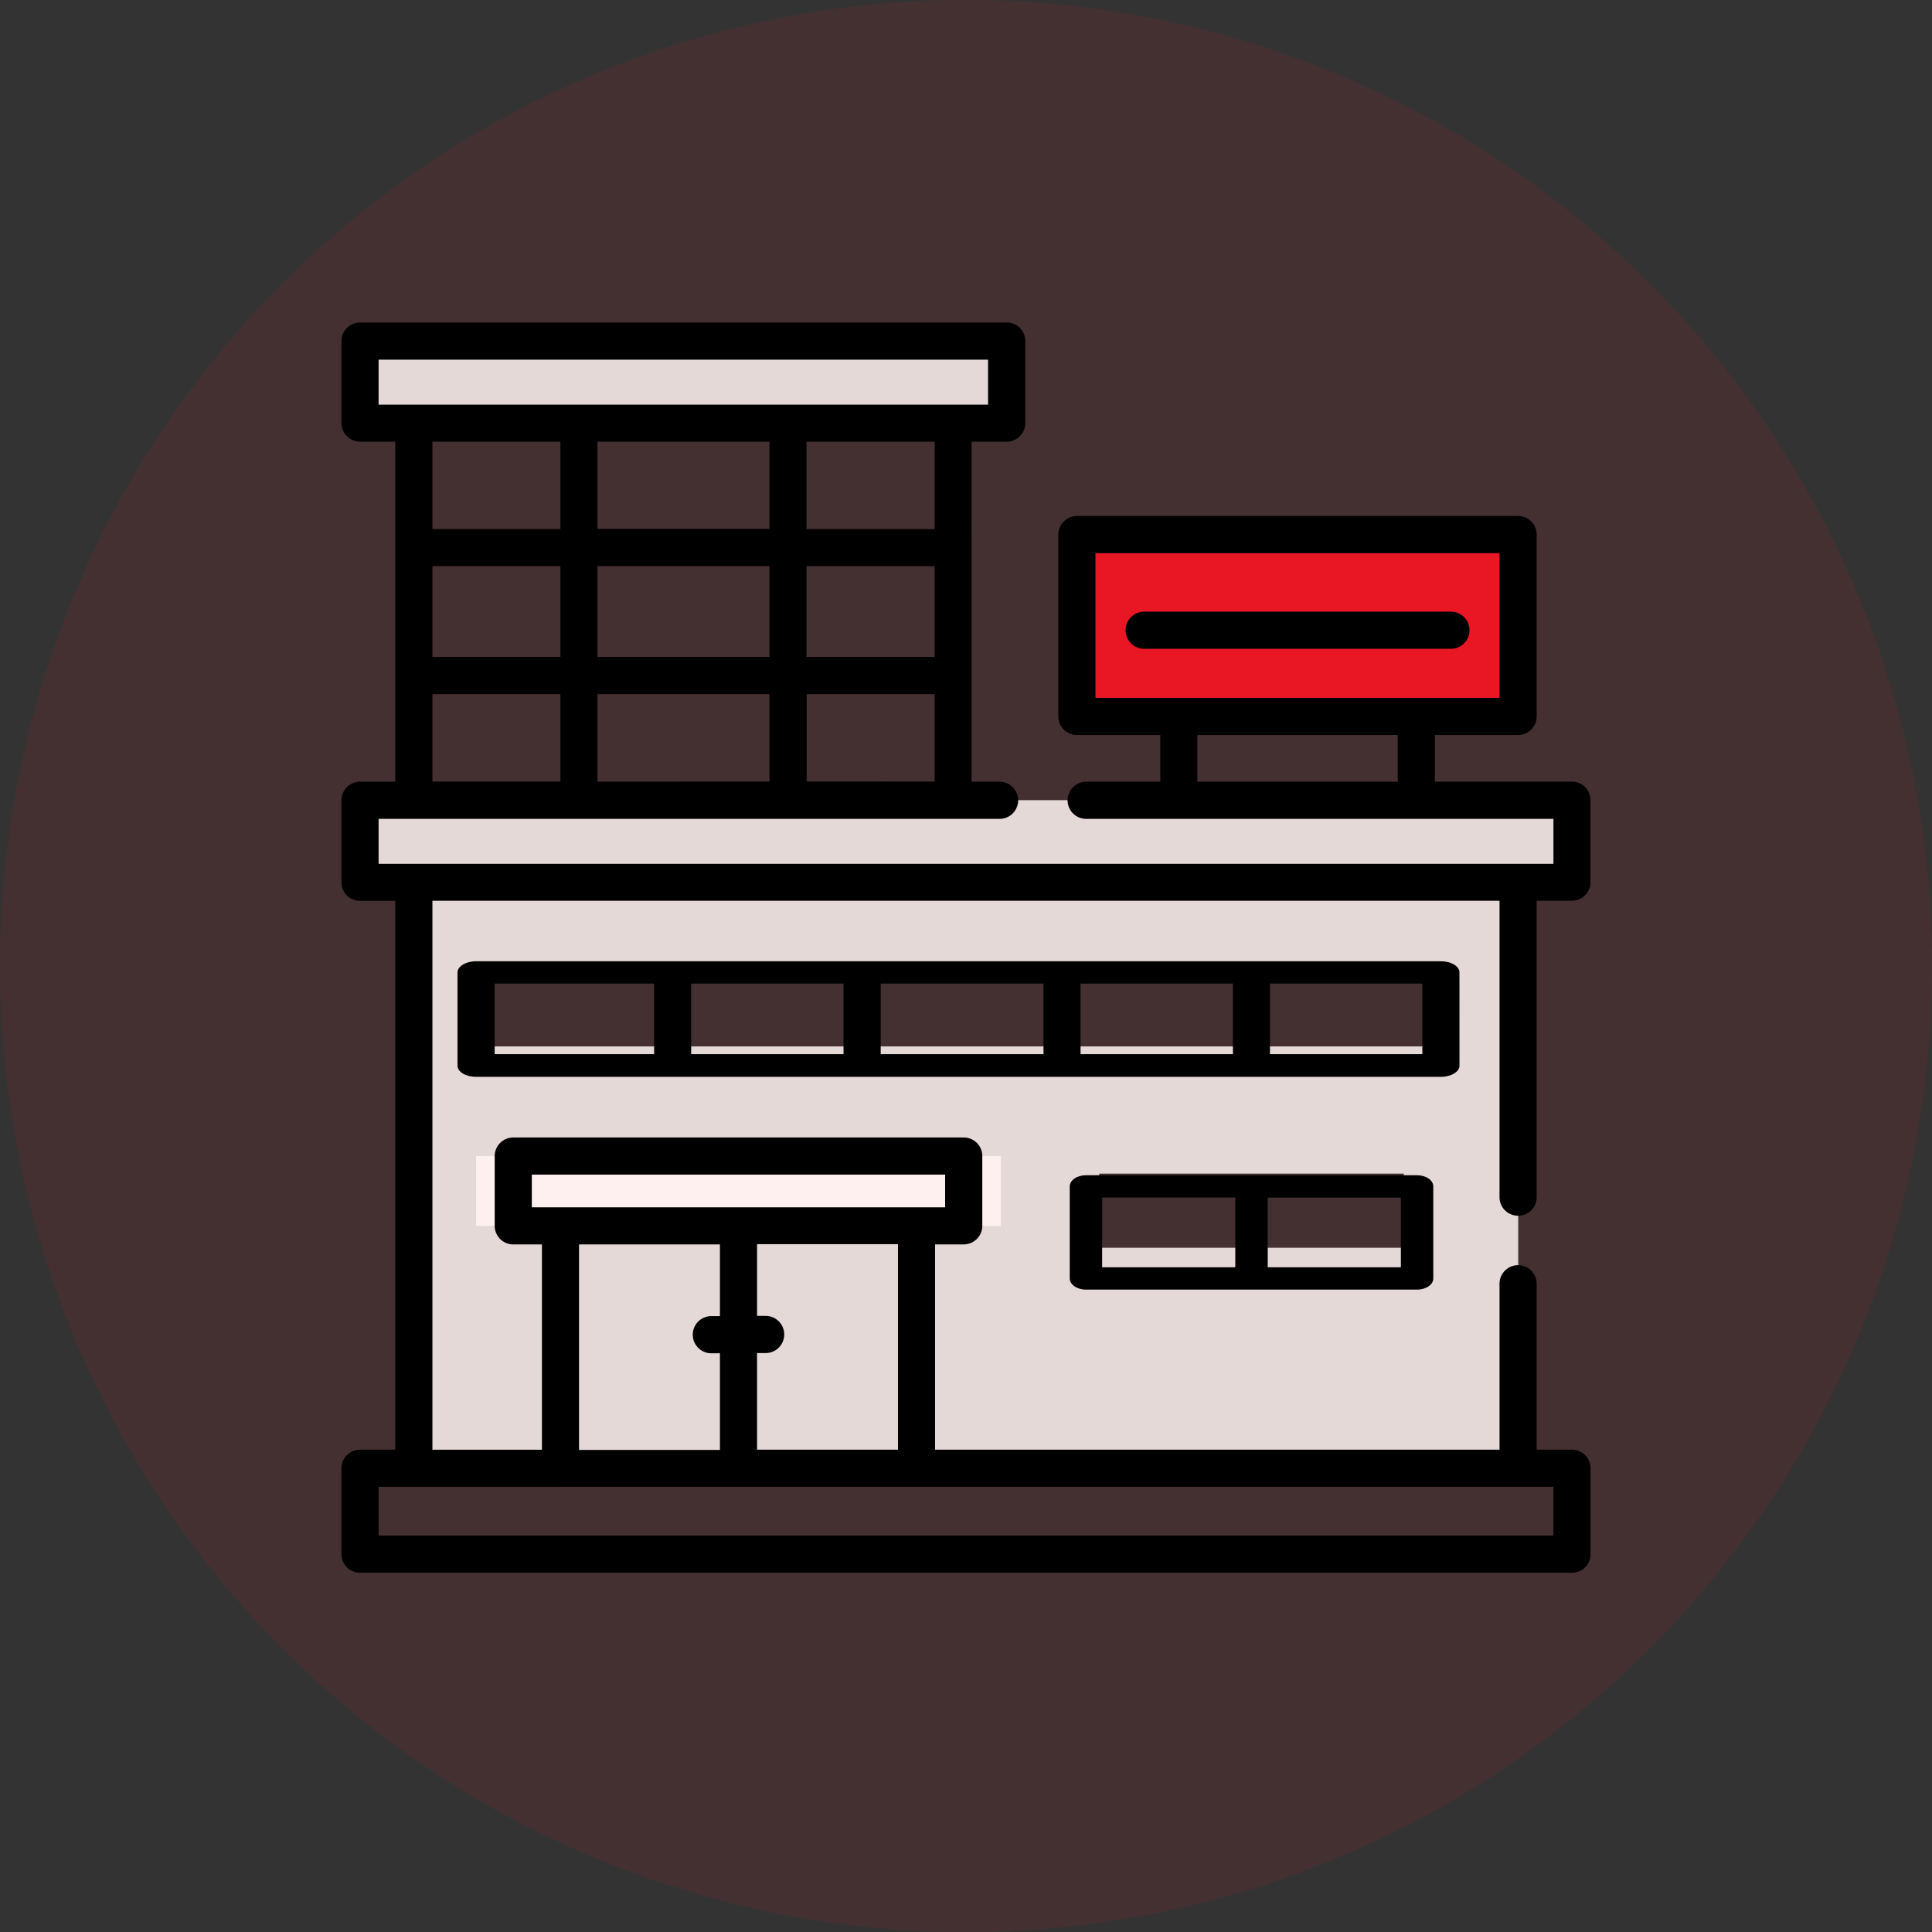
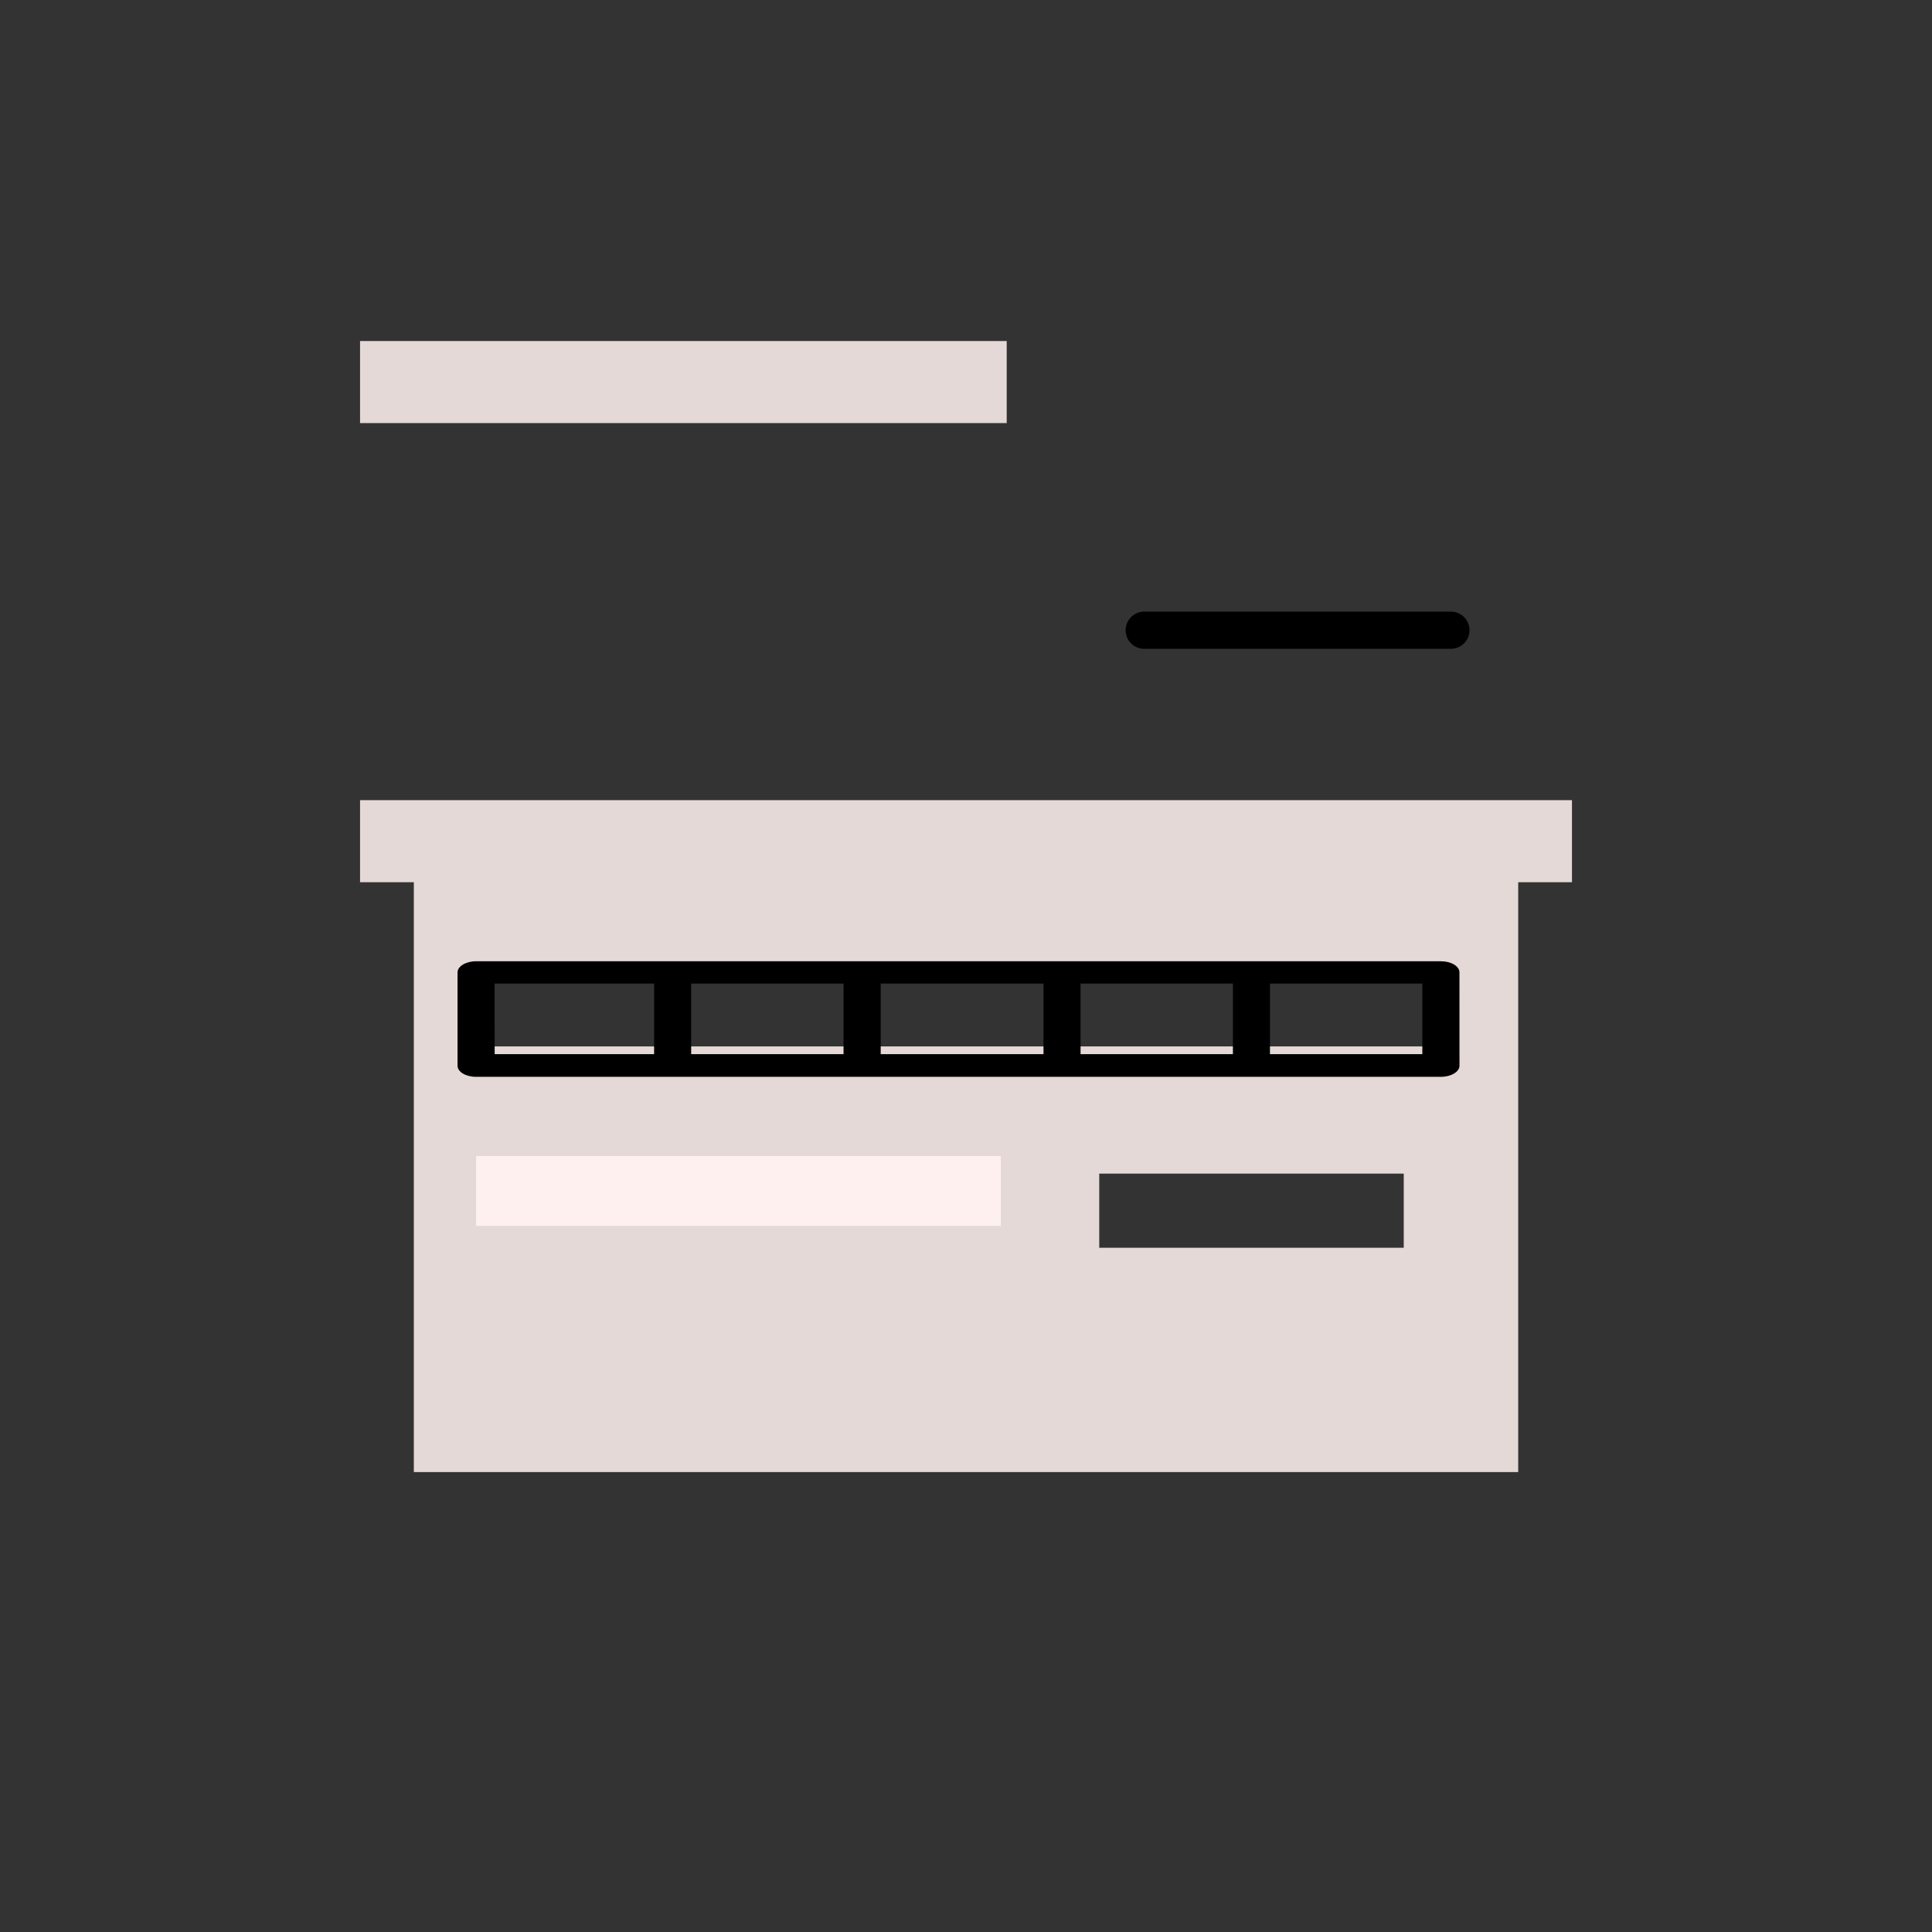
<svg xmlns="http://www.w3.org/2000/svg" width="51.989" height="51.989" viewBox="0 0 51.989 51.989">
  <rect x="0" y="0" width="51.989" height="51.989" fill="#333333" stroke="none" />
  <g id="Group_2106" data-name="Group 2106" transform="translate(-16.609 -8.761)">
    <g id="Group_864" data-name="Group 864" transform="translate(14.279 7.761)">
-       <path id="Union_2" data-name="Union 2" d="M28.325,1A25.995,25.995,0,1,1,2.33,26.995,25.995,25.995,0,0,1,28.325,1Z" transform="translate(0)" fill="#ec1c24" opacity="0.1" />
-     </g>
+       </g>
    <g id="building_619163" transform="translate(25.56 17.439)">
-       <rect id="Rectangle_174" data-name="Rectangle 174" width="11.875" height="4.891" transform="translate(20.028 5.707)" fill="#e91623" />
      <path id="Subtraction_41" data-name="Subtraction 41" d="M3108.158-4005.525H3078.44V-4022.5h29.718v16.976Zm-11.274-8.031v1.994h8.194v-1.994Zm-16.768-5.424v2h25.963v-2Z" transform="translate(-3076.255 4036.46)" fill="#e5d9d7" />
      <g id="Group_2095" data-name="Group 2095" transform="translate(0.738 0.499)">
        <rect id="Rectangle_178" data-name="Rectangle 178" width="32.612" height="2.208" transform="translate(0 12.355)" fill="#e5d9d7" />
        <rect id="Rectangle_179" data-name="Rectangle 179" width="17.401" height="2.208" fill="#e5d9d7" />
      </g>
      <rect id="Rectangle_183" data-name="Rectangle 183" width="14.12" height="1.878" transform="translate(3.861 22.431)" fill="#fef0ee" />
-       <path id="Path_4249" data-name="Path 4249" d="M32.4,23.538V15.561h.948a.5.5,0,0,0,.5-.5V12.854a.5.5,0,0,0-.5-.5H29.659V11.1H31.9a.5.5,0,0,0,.5-.5V5.707a.5.5,0,0,0-.5-.5H20.028a.5.5,0,0,0-.5.5V10.6a.5.5,0,0,0,.5.5h2.244v1.257H20.277a.5.5,0,0,0-.5.5h0a.5.5,0,0,0,.5.5H32.851v1.21H1.237v-1.21h16.71a.5.5,0,0,0,.5-.5h0a.5.5,0,0,0-.5-.5h-.753V3.207h.945a.5.5,0,0,0,.5-.5V.5a.5.5,0,0,0-.5-.5H.738a.5.5,0,0,0-.5.5V2.708a.5.5,0,0,0,.5.5h.948v9.148H.738a.5.5,0,0,0-.5.5v2.208a.5.5,0,0,0,.5.5h.948V30.332H.738a.5.5,0,0,0-.5.5v2.312a.5.5,0,0,0,.5.5H33.35a.5.5,0,0,0,.5-.5V30.832a.5.5,0,0,0-.5-.5H32.4V25.867a.5.5,0,0,0-.5-.5h0a.5.5,0,0,0-.5.5v4.465H16.211V24.808h.771a.5.5,0,0,0,.5-.5V22.431a.5.5,0,0,0-.5-.5H4.861a.5.5,0,0,0-.5.5v1.878a.5.5,0,0,0,.5.5h.771v5.524H2.685V15.561H31.4v7.976a.5.5,0,0,0,.5.5h0A.5.5,0,0,0,32.4,23.538ZM20.527,6.207H31.4V10.1H20.527ZM23.27,11.1h5.391v1.257H23.27ZM7.127,12.355V10h4.627v2.353Zm-4.442-5.8H6.129V9H2.685Zm4.442,0h4.627V9H7.127Zm4.627-1H7.127V3.207h4.627ZM16.2,9H12.752V6.558H16.2Zm-3.444,3.352V10H16.2v2.353ZM16.2,5.56H12.752V3.207H16.2ZM1.237,1h16.4v1.21H1.237V1ZM6.129,3.207V5.56H2.685V3.207ZM2.685,10H6.129v2.353H2.685ZM15.213,30.332H11.421v-2.6h.231a.5.5,0,1,0,0-1h-.231v-1.93h3.792v5.524ZM5.36,22.93H16.482v.88H5.36Zm1.27,1.878h3.792v1.93h-.231a.5.5,0,1,0,0,1h.231v2.6H6.63V24.808Zm-.5,6.522h26.72v1.313H1.237V31.331H6.131Z" />
      <path id="Path_4251" data-name="Path 4251" d="M330.124,93.654h-8.253a.5.5,0,1,0,0,1h8.253a.5.5,0,1,0,0-1Z" transform="translate(-300.032 -85.873)" />
      <path id="Path_4253" data-name="Path 4253" d="M74.73,246.685c0-.168-.223-.3-.5-.3H48.269c-.276,0-.5.136-.5.3v2.51c0,.168.223.3.5.3H74.231c.276,0,.5-.136.5-.3Zm-15.574.3h4.381v1.9H59.156v-1.9Zm-1,1.9h-4.1v-1.9h4.1Zm6.378-1.9h4.1v1.9h-4.1Zm-15.767,0h4.292v1.9H48.768Zm24.964,1.9h-4.1v-1.9h4.1Z" transform="translate(-44.408 -229.196)" />
-       <path id="Path_4254" data-name="Path 4254" d="M297.084,333.778h-8.911c-.241,0-.436.135-.436.3v2.478c0,.166.2.3.436.3h8.911c.241,0,.436-.135.436-.3v-2.478C297.52,333.913,297.325,333.778,297.084,333.778Zm-8.475.6h3.583v1.877h-3.583Zm8.039,1.877h-3.583V334.38h3.583Z" transform="translate(-267.902 -310.831)" />
    </g>
  </g>
</svg>